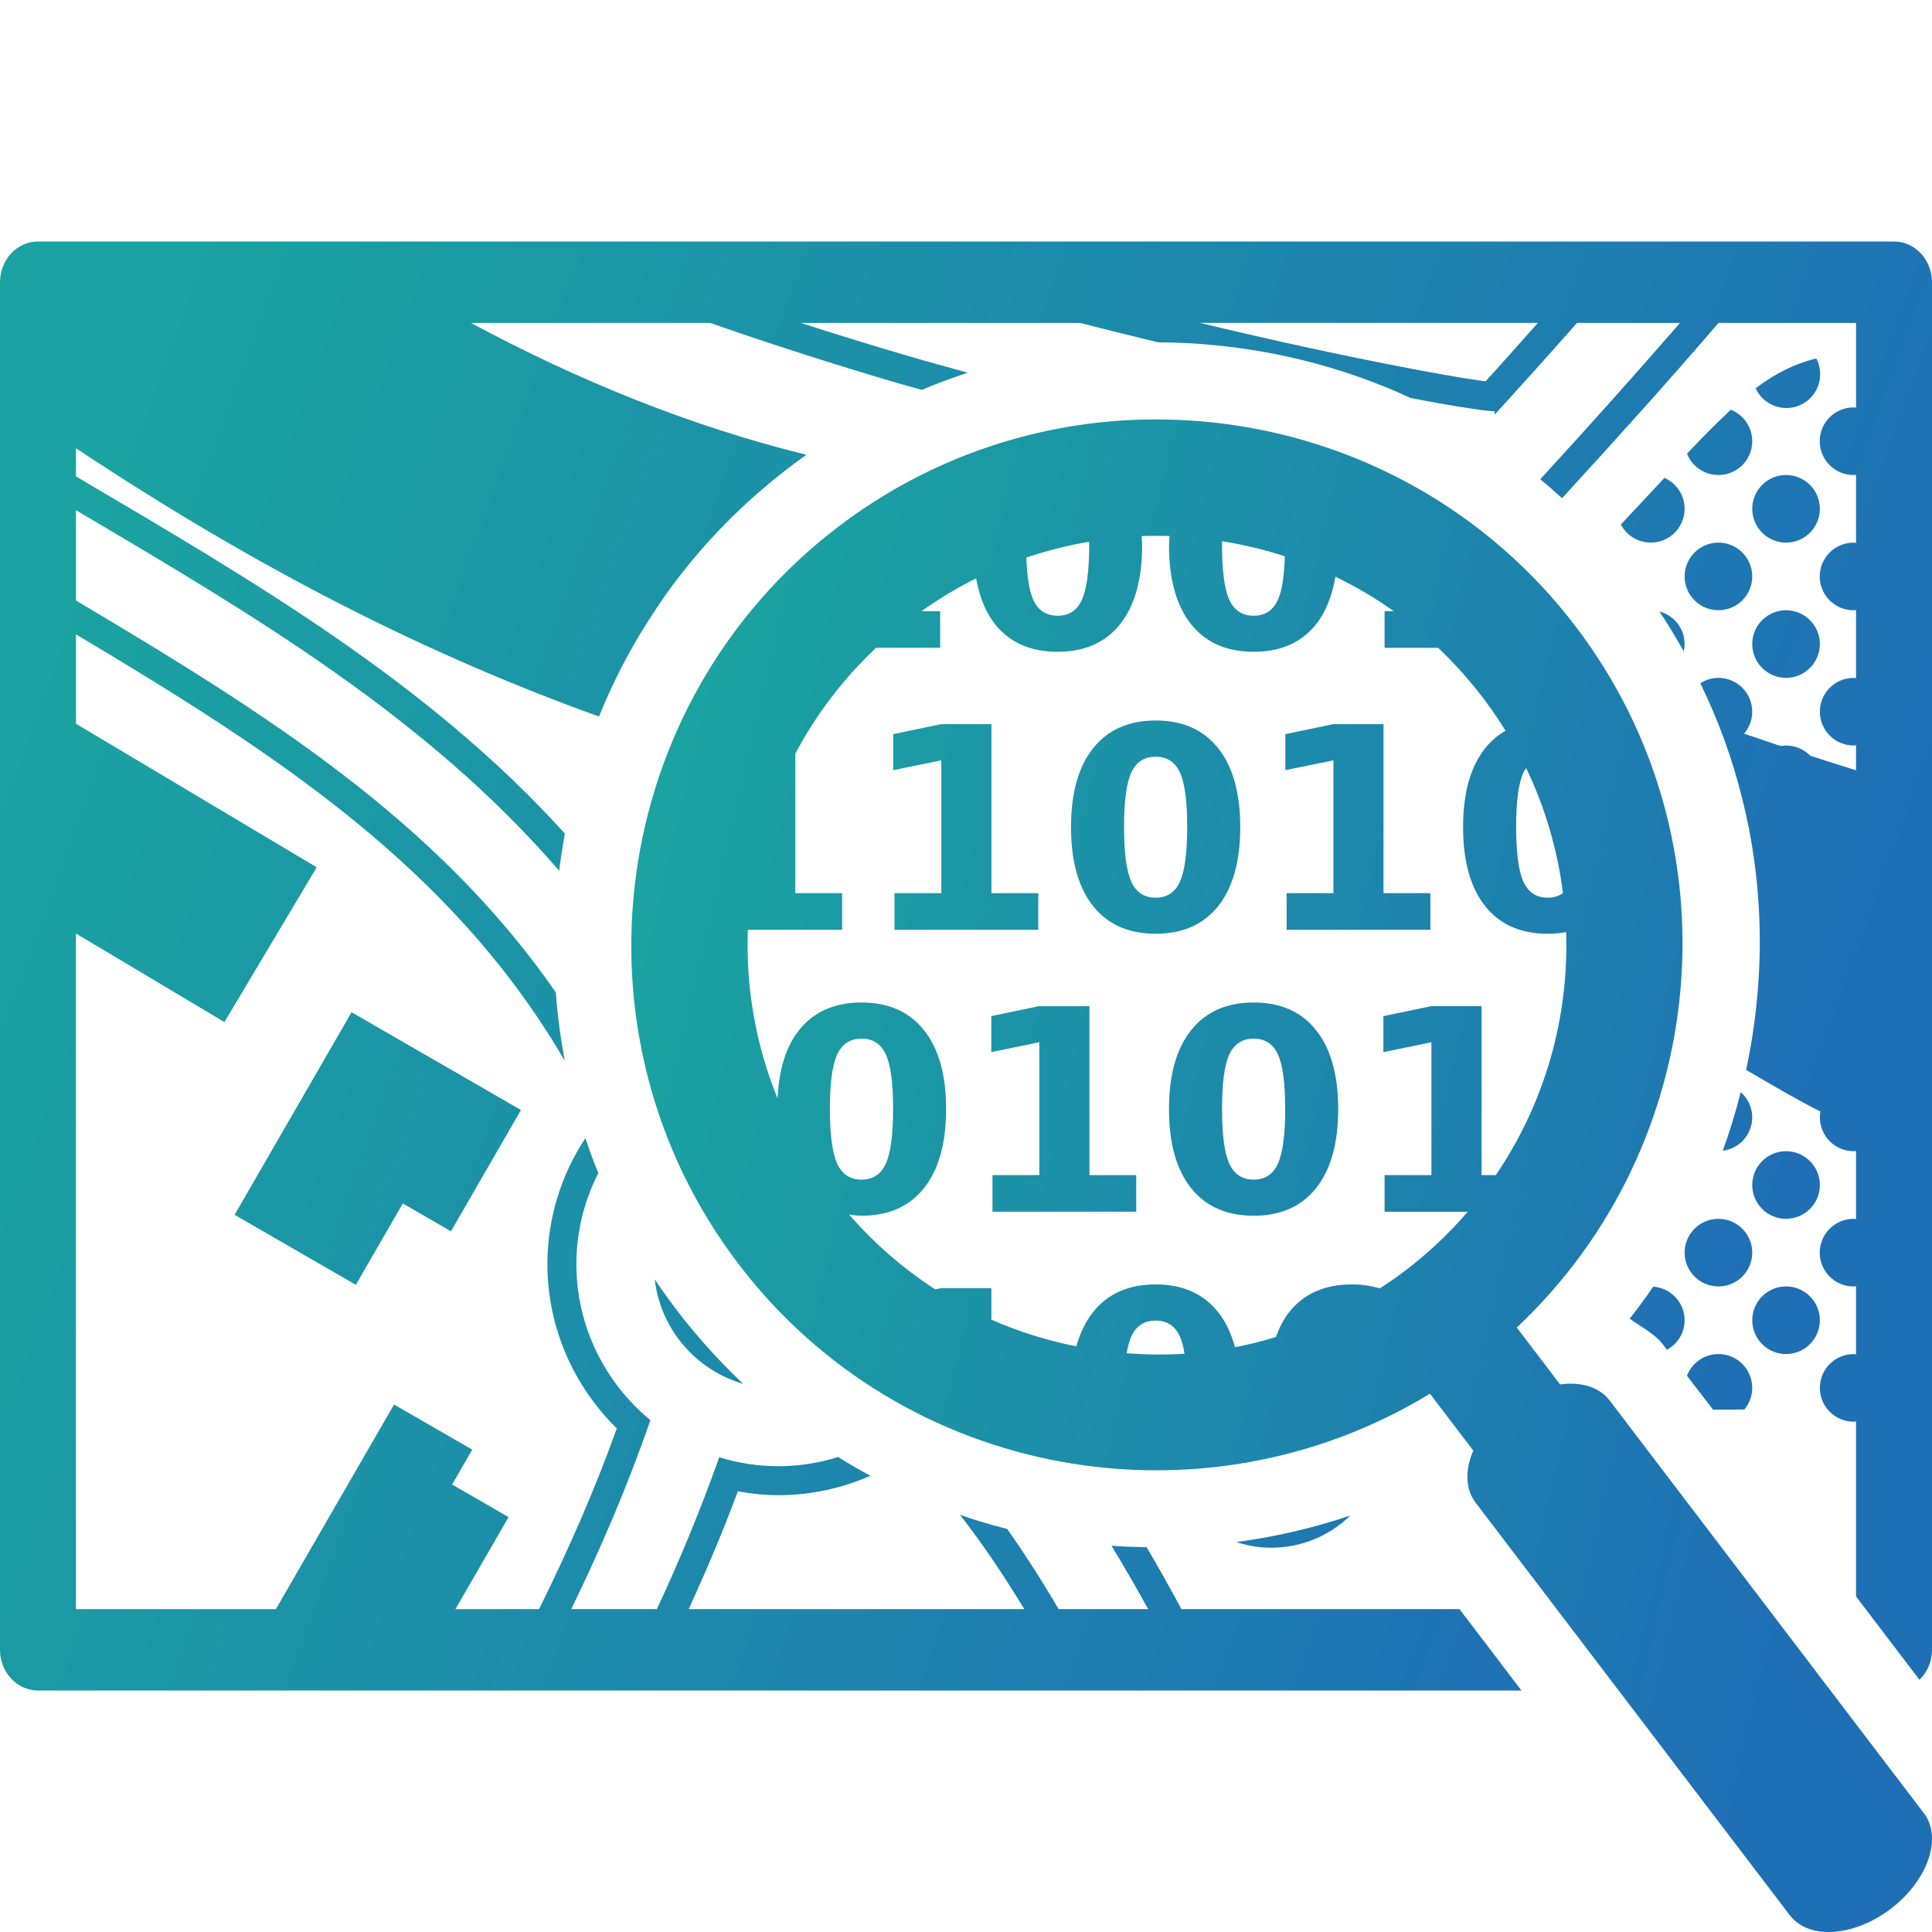
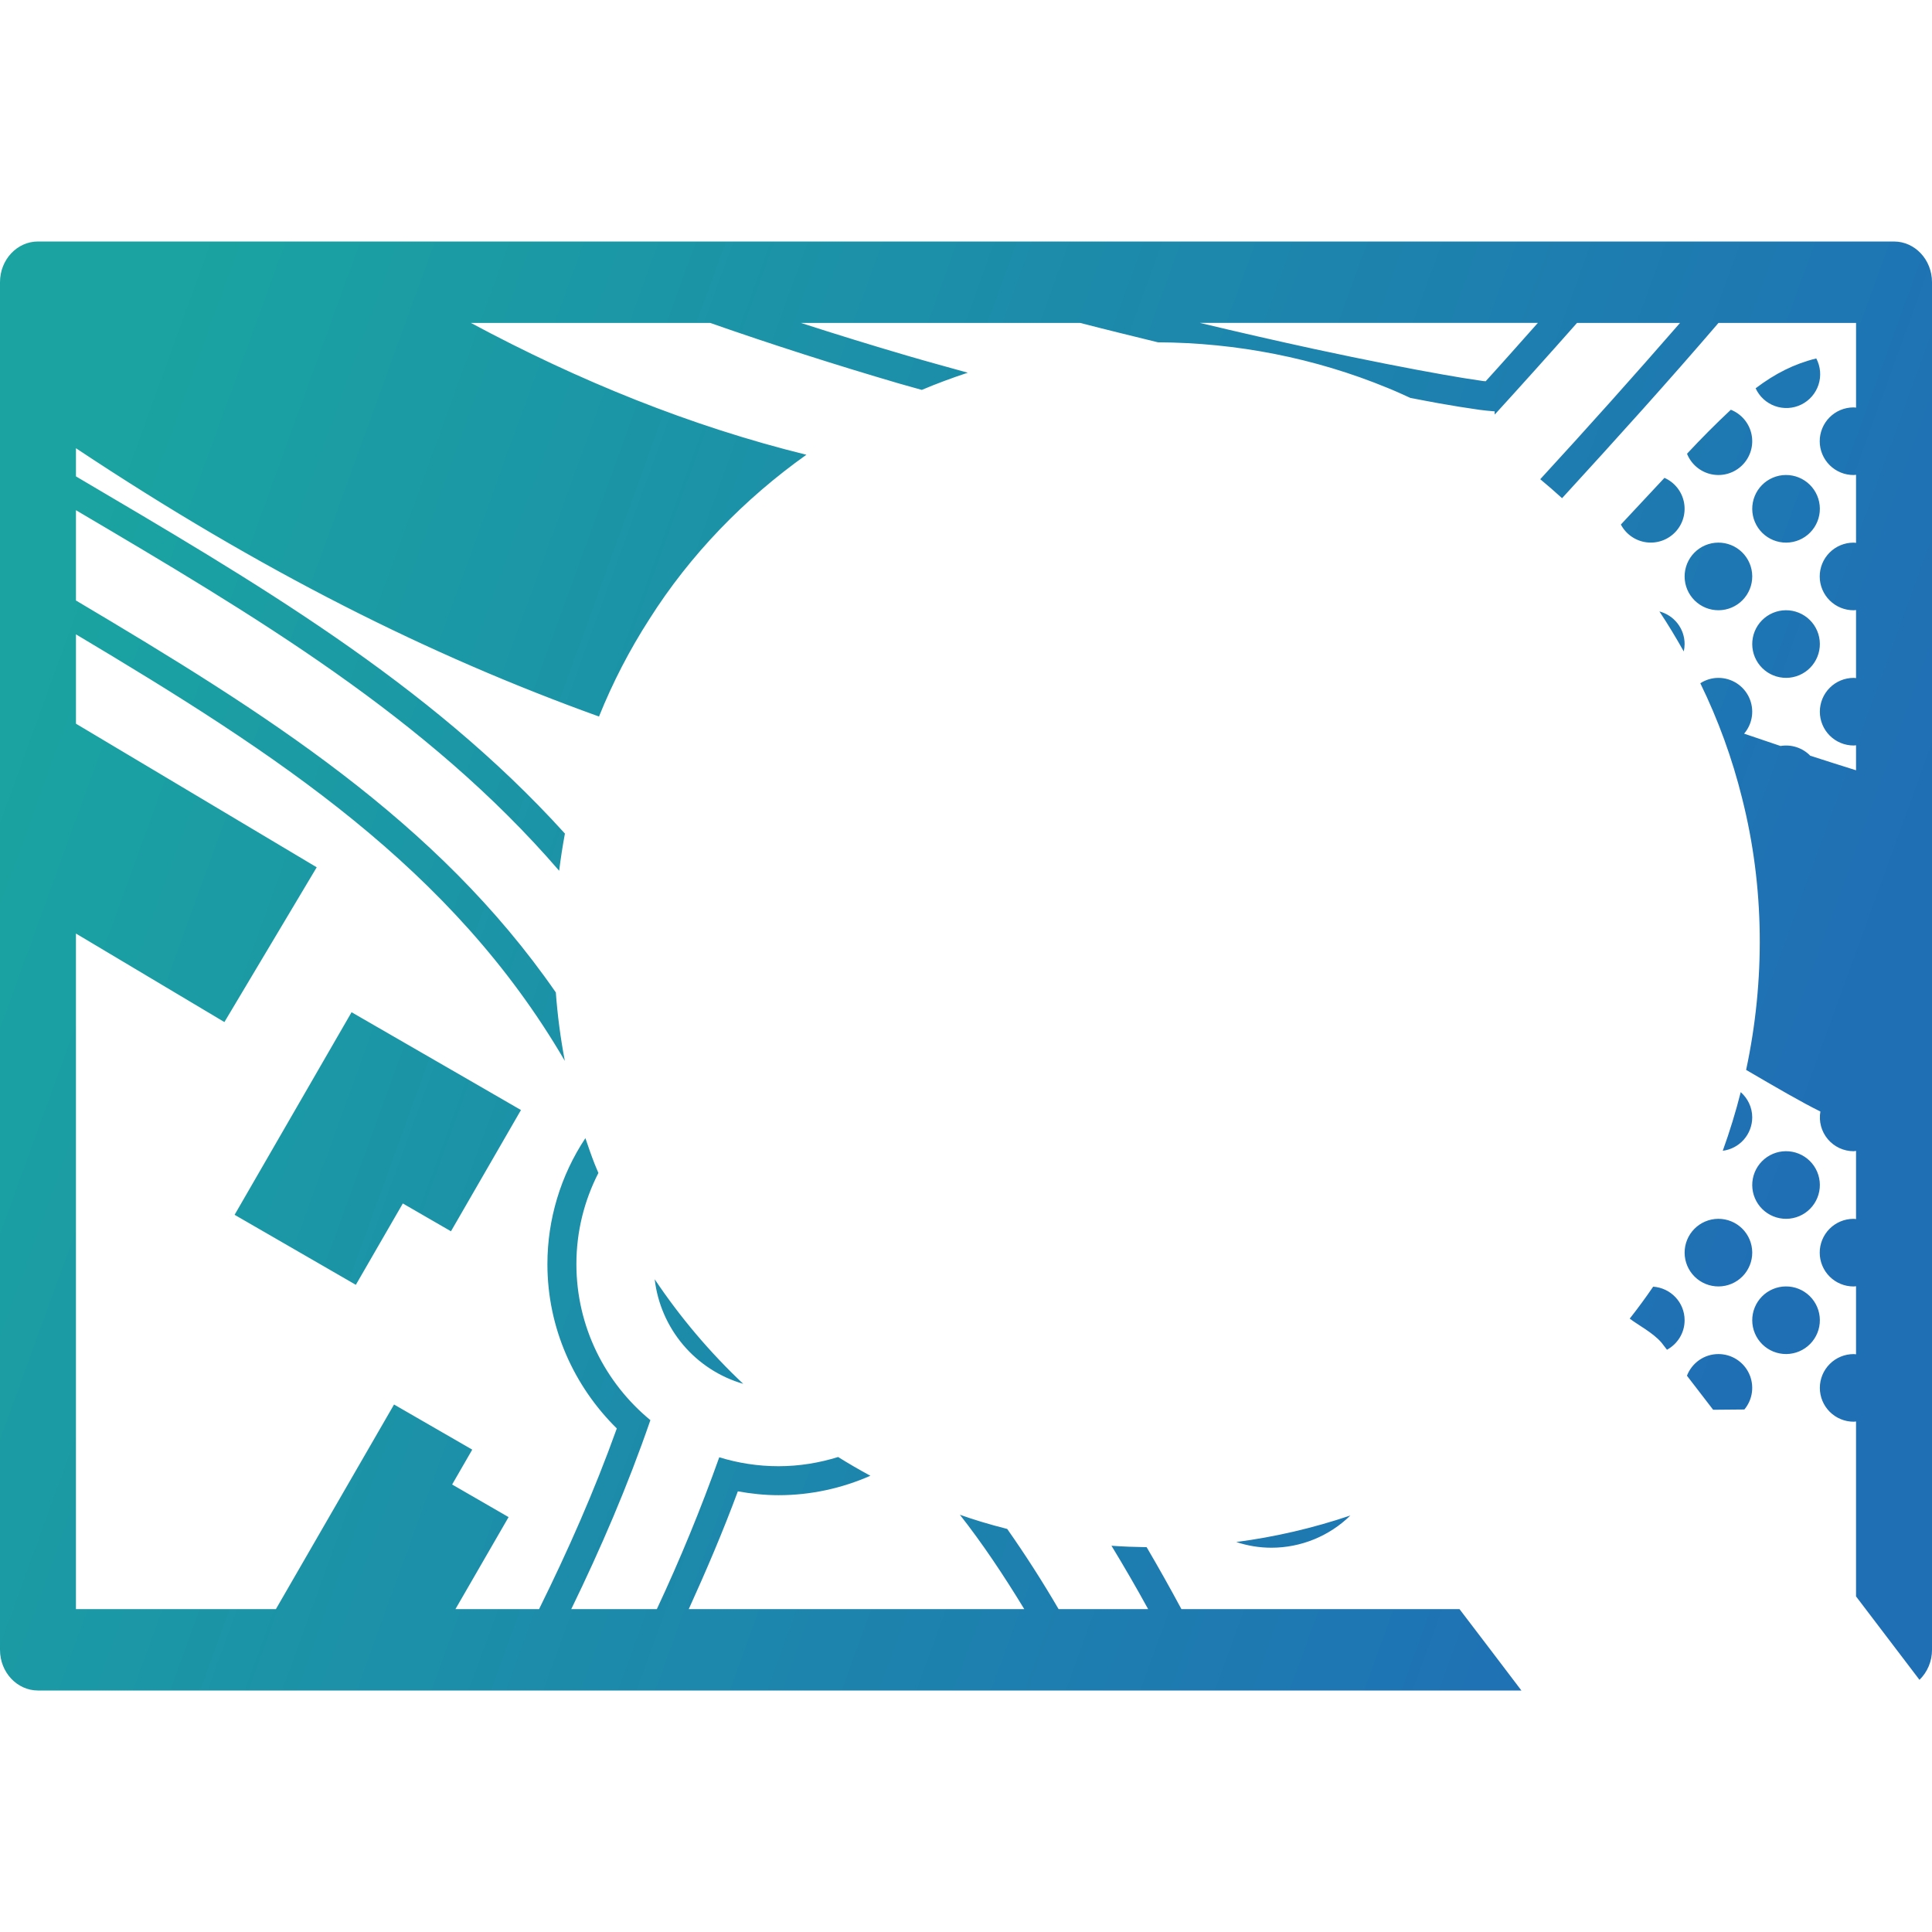
<svg xmlns="http://www.w3.org/2000/svg" width="342" height="342" viewBox="0 0 342 342" fill="none">
  <g clip-path="url(#clip0_278_6)">
-     <path d="M203.924 74.248C183.85 74.391 164.365 81.052 148.404 93.229C107.58 124.317 99.642 182.926 130.73 223.75C159.827 261.965 212.963 271.175 253.128 246.709L260.796 256.78C260.05 258.516 259.698 260.236 259.764 261.82C259.831 263.405 260.315 264.818 261.182 265.96L316.839 339.045C317.627 340.08 318.714 340.872 320.038 341.374C321.362 341.877 322.898 342.08 324.557 341.973C326.216 341.866 327.966 341.451 329.708 340.75C331.449 340.05 333.147 339.079 334.705 337.893C337.851 335.497 340.236 332.37 341.336 329.198C342.436 326.027 342.161 323.071 340.57 320.981L284.917 247.888C284.047 246.747 282.813 245.904 281.302 245.417C279.791 244.93 278.038 244.812 276.165 245.07L268.497 234.998C302.766 202.789 308.022 149.119 278.925 110.904C263.381 90.49 240.956 78.301 217.317 75.1C212.879 74.499 208.403 74.215 203.924 74.252M207.03 94.881C207.006 95.435 206.937 95.941 206.937 96.519C206.935 102.545 208.232 107.201 210.829 110.486C213.431 113.751 217.13 115.383 221.927 115.381C226.702 115.381 230.388 113.749 232.988 110.486C234.711 108.311 235.812 105.473 236.394 102.09C239.975 103.824 243.436 105.852 246.729 108.195H245.098V114.673H254.578C259.169 119.03 263.179 123.963 266.507 129.348C265.13 130.13 263.925 131.17 262.892 132.467C260.293 135.732 258.993 140.385 258.993 146.427C258.993 152.458 260.293 157.114 262.892 160.395C265.491 163.66 269.187 165.292 273.98 165.292C275.124 165.29 276.207 165.192 277.229 164.998C277.746 180.295 273.39 195.36 264.79 208.021H262.259V178.114H253.34L244.886 179.871V186.25L253.388 184.499V208.018H245.098V214.499H259.821C256.493 218.363 252.77 221.868 248.713 224.957C247.252 226.069 245.761 227.095 244.25 228.076C242.639 227.587 240.963 227.348 239.28 227.368C234.488 227.366 230.792 229.005 228.193 232.286C227.201 233.528 226.459 235.039 225.847 236.688C223.453 237.415 221.041 238.014 218.613 238.483C217.963 236.055 216.985 233.972 215.638 232.286C213.039 229.005 209.35 227.366 204.571 227.368C199.778 227.366 196.082 229.005 193.483 232.286C192.17 233.944 191.188 235.958 190.539 238.329C185.365 237.311 180.32 235.726 175.494 233.603V228.028H166.578L165.552 228.244C159.882 224.564 154.755 220.109 150.319 215.009C151.037 215.091 151.735 215.207 152.508 215.207C157.287 215.207 160.977 213.572 163.579 210.303C166.178 207.019 167.477 202.366 167.477 196.342C167.477 190.3 166.178 185.647 163.579 182.382C160.977 179.099 157.288 177.457 152.512 177.457C147.717 177.457 144.021 179.099 141.424 182.382C139.112 185.282 137.891 189.338 137.635 194.434C133.792 184.969 132.002 174.796 132.385 164.587H149.074V158.103H140.788V133.4C144.497 126.415 149.328 120.087 155.09 114.669H166.424V108.192H163.124C166.191 106.008 169.422 104.064 172.789 102.378C173.387 105.627 174.458 108.37 176.13 110.483C178.729 113.748 182.425 115.379 187.218 115.377C191.997 115.377 195.687 113.746 198.288 110.483C200.885 107.2 202.182 102.544 202.18 96.516C202.18 95.945 202.112 95.445 202.088 94.898C203.736 94.837 205.384 94.833 207.03 94.881ZM216.332 95.808C220.094 96.413 223.819 97.285 227.447 98.475C227.334 101.981 226.938 104.59 226.216 106.17C225.354 108.056 223.925 108.999 221.927 108.999C219.909 108.999 218.471 108.057 217.611 106.174C216.752 104.288 216.322 101.044 216.322 96.441C216.322 96.211 216.329 96.03 216.332 95.808ZM192.792 95.9C192.792 96.092 192.806 96.246 192.806 96.441C192.806 101.042 192.376 104.286 191.517 106.174C190.655 108.057 189.223 108.999 187.221 108.999C185.208 108.999 183.771 108.057 182.912 106.174C182.204 104.621 181.804 102.09 181.681 98.698C185.305 97.471 189.019 96.535 192.792 95.9ZM204.578 127.542C199.785 127.542 196.089 129.184 193.49 132.467C190.891 135.727 189.591 140.38 189.591 146.424C189.591 152.454 190.891 157.11 193.49 160.391C196.089 163.656 199.785 165.289 204.578 165.289C209.356 165.289 213.047 163.656 215.648 160.391C218.247 157.108 219.547 152.452 219.547 146.424C219.547 140.382 218.247 135.728 215.648 132.463C213.049 129.18 209.359 127.54 204.578 127.542ZM166.585 128.195L158.12 129.953V136.338L166.633 134.591V158.103H158.343V164.587H183.791V158.103H175.501V128.195H166.585ZM235.994 128.195L227.529 129.953V136.338L236.042 134.591V158.103H227.758V164.587H253.203V158.103H244.906V128.195H235.994ZM204.578 133.955C206.593 133.955 208.023 134.887 208.866 136.752C209.726 138.608 210.156 141.81 210.156 146.359C210.156 150.953 209.726 154.193 208.866 156.079C208.007 157.964 206.577 158.908 204.578 158.91C202.562 158.91 201.125 157.966 200.265 156.079C199.405 154.195 198.976 150.955 198.976 146.359C198.976 141.81 199.405 138.608 200.265 136.752C201.125 134.885 202.562 133.952 204.578 133.955ZM270.16 135.965C273.508 142.942 275.707 150.414 276.671 158.093C275.888 158.648 274.946 158.935 273.986 158.91C271.971 158.91 270.533 157.966 269.674 156.079C268.814 154.195 268.385 150.955 268.385 146.359C268.385 141.81 268.814 138.608 269.674 136.752C269.811 136.451 269.992 136.219 270.16 135.965ZM221.927 177.46C217.132 177.46 213.433 179.102 210.829 182.385C208.232 185.646 206.935 190.298 206.937 196.342C206.935 202.37 208.232 207.024 210.829 210.303C213.431 213.57 217.13 215.205 221.927 215.207C226.702 215.207 230.388 213.572 232.988 210.303C235.587 207.019 236.886 202.366 236.886 196.342C236.886 190.3 235.587 185.647 232.988 182.382C230.388 179.099 226.702 177.46 221.927 177.46ZM183.931 178.11L175.477 179.868V186.246L183.979 184.495V208.015H175.685V214.496H201.134V208.015H192.854V178.114L183.931 178.11ZM152.512 183.856C154.527 183.86 155.959 184.797 156.807 186.667C157.667 188.518 158.096 191.718 158.096 196.267C158.096 200.861 157.667 204.1 156.807 205.983C155.943 207.871 154.511 208.816 152.512 208.818C150.494 208.818 149.055 207.873 148.195 205.983C147.336 204.102 146.906 200.863 146.906 196.267C146.906 191.718 147.336 188.518 148.195 186.667C149.057 184.797 150.496 183.86 152.512 183.856ZM221.927 183.856C223.94 183.86 225.37 184.797 226.216 186.667C227.073 188.518 227.502 191.718 227.502 196.267C227.502 200.861 227.073 204.1 226.216 205.983C225.354 207.871 223.925 208.816 221.927 208.818C219.909 208.818 218.471 207.873 217.611 205.983C216.752 204.102 216.322 200.863 216.322 196.267C216.322 191.718 216.752 188.518 217.611 186.667C218.473 184.797 219.912 183.86 221.927 183.856ZM204.571 233.771C206.586 233.771 208.016 234.704 208.859 236.572C209.219 237.338 209.478 238.398 209.687 239.629C206.267 239.862 202.847 239.804 199.441 239.55C199.649 238.353 199.909 237.321 200.258 236.572C201.118 234.702 202.555 233.768 204.571 233.771Z" fill="url(#paint0_linear_278_6)" />
    <path d="M6.72 42.75C3.01 42.75 0 45.975 0 49.949V292.051C0 296.025 3.01 299.247 6.72 299.25H269.318C265.71 294.503 262.112 289.749 258.49 285.016L258.357 284.845H209.133C207.151 281.151 205.099 277.496 202.977 273.88C200.898 273.846 198.822 273.778 196.753 273.627C198.999 277.318 201.164 281.058 203.244 284.845H187.392C184.559 279.989 181.524 275.254 178.295 270.652C176.738 270.26 175.19 269.831 173.651 269.366C172.392 268.997 171.157 268.562 169.919 268.142C173.818 273.101 177.601 278.73 181.315 284.842H121.923C124.998 278.073 127.949 271.189 130.613 263.993C132.959 264.417 135.357 264.677 137.816 264.677C143.585 264.677 149.078 263.432 154.074 261.237C152.137 260.19 150.232 259.084 148.363 257.919C145.022 258.956 141.489 259.547 137.816 259.547C134.167 259.547 130.644 258.99 127.323 257.964C124.07 267.095 120.382 276.066 116.273 284.845H101.123C106.345 274.096 111.109 263.063 115.131 251.391C107.142 244.814 102.032 234.858 102.032 223.764C102.032 217.963 103.445 212.488 105.928 207.638C105.702 207.078 105.449 206.53 105.233 205.969C104.652 204.485 104.139 202.977 103.626 201.472C99.243 208.081 96.905 215.834 96.902 223.764C96.902 235.108 101.629 245.419 109.187 252.861C105.206 263.956 100.534 274.51 95.425 284.842H80.623L90.028 268.556L80.035 262.786L83.595 256.613L69.754 248.624L48.841 284.842H13.444V165.254L39.723 180.925L56.064 153.527L13.447 128.11V112.292C49.091 133.537 80.09 153.681 99.987 187.799C99.223 183.794 98.691 179.748 98.393 175.682C77.337 145.261 47.052 126.249 13.447 106.3V90.315C45.041 108.954 75.565 126.988 98.982 154.139C99.255 151.937 99.595 149.744 100.001 147.559C75.726 120.743 44.761 102.798 13.447 84.33V79.344C46.173 101.085 76.047 116.041 106.034 126.838C108.453 120.827 111.436 115.059 114.943 109.611C122.18 98.168 131.742 88.328 142.747 80.5C122.268 75.456 102.453 67.412 83.356 57.162H125.712C136.622 60.982 147.874 64.583 159.136 67.884C160.494 68.28 161.824 68.629 163.178 69.019C165.846 67.884 168.565 66.888 171.315 65.975C167.737 64.977 164.184 64.016 160.579 62.959C154.283 61.112 148.013 59.179 141.769 57.162H191.199C195.952 58.393 200.433 59.477 204.981 60.596C218.87 60.657 232.752 63.366 245.6 68.656C246.975 69.21 248.323 69.826 249.67 70.442C251.346 70.753 253.265 71.136 254.705 71.389C257.081 71.815 259.465 72.198 261.856 72.538C263.634 72.781 265.108 72.829 264.575 72.846L264.595 73.386C269.493 68.015 274.349 62.607 279.164 57.162H297.4C289.277 66.497 281.027 75.72 272.653 84.83C273.966 85.919 275.254 87.039 276.517 88.188C286.158 77.672 295.556 67.251 304.206 57.162H328.556V72.159C328.412 72.148 328.276 72.118 328.132 72.118H328.087C327.301 72.121 326.524 72.278 325.799 72.582C325.074 72.885 324.416 73.328 323.862 73.886C323.308 74.444 322.87 75.106 322.572 75.833C322.274 76.56 322.122 77.339 322.125 78.125C322.128 78.911 322.285 79.688 322.589 80.413C322.892 81.138 323.336 81.797 323.893 82.35C324.451 82.904 325.113 83.342 325.84 83.641C326.567 83.939 327.346 84.091 328.132 84.088C328.276 84.088 328.412 84.057 328.553 84.046V96.099C328.416 96.088 328.279 96.058 328.132 96.058H328.087C326.5 96.063 324.98 96.7 323.862 97.826C322.744 98.953 322.119 100.477 322.125 102.065C322.131 103.652 322.767 105.172 323.893 106.29C325.02 107.409 326.545 108.033 328.132 108.028C328.276 108.028 328.412 107.997 328.553 107.987V120.039C328.416 120.028 328.279 119.998 328.132 119.998C326.545 119.998 325.022 120.628 323.9 121.751C322.777 122.873 322.147 124.395 322.147 125.983C322.147 127.57 322.777 129.092 323.9 130.215C325.022 131.337 326.545 131.968 328.132 131.968C328.276 131.968 328.412 131.937 328.553 131.927V136.355C325.847 135.497 323.087 134.639 320.451 133.777C319.777 133.086 318.946 132.569 318.029 132.269C317.112 131.968 316.136 131.895 315.184 132.053C312.992 131.325 310.885 130.6 308.741 129.871C309.484 129.002 309.962 127.937 310.119 126.804C310.276 125.671 310.105 124.517 309.627 123.478C309.148 122.439 308.382 121.559 307.419 120.943C306.455 120.326 305.336 119.998 304.192 119.998C303.009 119.998 301.914 120.353 300.987 120.945C304.162 127.446 306.641 134.265 308.381 141.287C312.369 157.005 312.482 173.572 309.096 189.393C314.363 192.471 318.987 195.159 322.243 196.759C322.09 197.62 322.128 198.504 322.354 199.349C322.58 200.193 322.988 200.978 323.55 201.648C324.111 202.318 324.813 202.856 325.605 203.226C326.398 203.596 327.261 203.787 328.135 203.788C328.279 203.788 328.409 203.736 328.553 203.726V215.799C328.416 215.788 328.279 215.758 328.132 215.758H328.087C326.5 215.763 324.98 216.4 323.862 217.526C322.744 218.653 322.119 220.177 322.125 221.765C322.131 223.352 322.767 224.872 323.893 225.99C325.02 227.109 326.545 227.733 328.132 227.728C328.276 227.728 328.412 227.697 328.553 227.686V239.739C328.416 239.728 328.279 239.698 328.132 239.698C326.545 239.698 325.022 240.328 323.9 241.451C322.777 242.573 322.147 244.095 322.147 245.683C322.147 247.27 322.777 248.792 323.9 249.915C325.022 251.037 326.545 251.668 328.132 251.668C328.276 251.668 328.412 251.637 328.553 251.626V282.595C332.292 287.519 336.036 292.442 339.784 297.362C340.489 296.671 341.049 295.844 341.43 294.933C341.81 294.021 342.004 293.042 342 292.054V49.953C342 45.978 338.99 42.757 335.28 42.753L6.72 42.75ZM212.396 57.158H272.232C269.171 60.592 266.179 63.988 262.991 67.49C262.82 67.473 262.728 67.477 262.553 67.453C260.226 67.119 257.905 66.745 255.59 66.331C249.787 65.308 241.866 63.766 232.587 61.769C225.841 60.302 219.11 58.765 212.396 57.158ZM321.514 63.451C317.557 64.429 314.202 66.146 310.779 68.735C311.112 69.463 311.587 70.116 312.177 70.656C312.767 71.197 313.459 71.614 314.213 71.882C314.967 72.151 315.767 72.265 316.566 72.219C317.364 72.173 318.146 71.967 318.864 71.614C319.582 71.26 320.221 70.767 320.745 70.162C321.269 69.557 321.666 68.853 321.913 68.092C322.16 67.331 322.252 66.529 322.184 65.731C322.115 64.934 321.888 64.159 321.514 63.451ZM306.391 72.535C303.716 75.039 301.128 77.637 298.634 80.322C299.002 81.243 299.593 82.058 300.354 82.694C301.115 83.33 302.022 83.766 302.994 83.965C303.965 84.163 304.971 84.118 305.92 83.831C306.869 83.545 307.733 83.027 308.432 82.325C309.132 81.622 309.647 80.757 309.929 79.806C310.212 78.856 310.253 77.85 310.051 76.879C309.849 75.909 309.408 75.004 308.769 74.245C308.13 73.487 307.313 72.899 306.391 72.535ZM316.117 84.084C315.331 84.09 314.554 84.251 313.831 84.557C313.107 84.864 312.45 85.31 311.899 85.87C311.347 86.43 310.912 87.093 310.617 87.821C310.321 88.55 310.173 89.329 310.179 90.115C310.185 90.901 310.345 91.678 310.652 92.402C310.958 93.126 311.404 93.782 311.964 94.334C312.524 94.885 313.187 95.321 313.916 95.616C314.644 95.911 315.424 96.06 316.21 96.054C317.797 96.042 319.315 95.4 320.428 94.269C321.542 93.137 322.161 91.61 322.149 90.023C322.136 88.436 321.494 86.918 320.363 85.804C319.232 84.691 317.705 84.072 316.117 84.084ZM294.64 84.59L286.924 92.853C287.369 93.698 288.01 94.424 288.793 94.971C289.576 95.518 290.478 95.869 291.425 95.996C292.371 96.123 293.335 96.022 294.234 95.7C295.133 95.379 295.943 94.847 296.594 94.149C297.246 93.451 297.721 92.607 297.98 91.688C298.24 90.769 298.275 89.801 298.084 88.865C297.892 87.93 297.48 87.053 296.881 86.31C296.282 85.566 295.513 84.976 294.64 84.59ZM304.147 96.054C303.361 96.06 302.584 96.221 301.861 96.527C301.137 96.834 300.48 97.28 299.929 97.84C299.377 98.4 298.942 99.063 298.647 99.791C298.351 100.52 298.203 101.299 298.209 102.085C298.215 102.871 298.375 103.648 298.682 104.372C298.988 105.096 299.434 105.752 299.994 106.304C300.554 106.855 301.217 107.291 301.946 107.586C302.674 107.881 303.454 108.03 304.24 108.024C305.827 108.012 307.345 107.37 308.458 106.239C309.572 105.107 310.191 103.58 310.179 101.993C310.166 100.406 309.524 98.888 308.393 97.774C307.262 96.661 305.735 96.042 304.147 96.054ZM316.117 108.024C315.331 108.03 314.554 108.191 313.831 108.497C313.107 108.804 312.45 109.25 311.899 109.81C310.785 110.941 310.166 112.468 310.179 114.055C310.191 115.643 310.833 117.16 311.964 118.274C313.095 119.388 314.622 120.006 316.21 119.994C317.797 119.982 319.315 119.34 320.428 118.209C321.542 117.077 322.161 115.55 322.149 113.963C322.136 112.376 321.494 110.858 320.363 109.744C319.232 108.631 317.705 108.012 316.117 108.024ZM293.747 108.236C295.279 110.538 296.702 112.908 298.056 115.316C298.152 114.896 298.202 114.461 298.207 114.009C298.207 111.232 296.312 108.913 293.747 108.236ZM62.234 179.184L49.843 200.645L41.529 215.043L62.99 227.437L71.307 213.035L79.83 217.96L92.22 196.496L83.698 191.571L62.234 179.184ZM308.142 193.329C307.253 196.843 306.193 200.303 304.961 203.709C306.4 203.526 307.724 202.825 308.684 201.738C309.643 200.65 310.174 199.25 310.177 197.799C310.177 196.014 309.38 194.427 308.142 193.329ZM316.117 203.784C315.331 203.79 314.554 203.951 313.831 204.257C313.107 204.564 312.45 205.01 311.899 205.57C311.347 206.13 310.912 206.793 310.617 207.521C310.321 208.25 310.173 209.029 310.179 209.815C310.185 210.601 310.345 211.378 310.652 212.102C310.958 212.826 311.404 213.482 311.964 214.034C312.524 214.585 313.187 215.021 313.916 215.316C314.644 215.611 315.424 215.76 316.21 215.754C317.797 215.742 319.315 215.1 320.428 213.969C321.542 212.837 322.161 211.31 322.149 209.723C322.136 208.136 321.494 206.618 320.363 205.504C319.232 204.391 317.705 203.772 316.117 203.784ZM304.147 215.754C303.361 215.76 302.584 215.921 301.861 216.227C301.137 216.534 300.48 216.98 299.929 217.54C299.377 218.1 298.942 218.763 298.647 219.491C298.351 220.22 298.203 220.999 298.209 221.785C298.215 222.571 298.375 223.348 298.682 224.072C298.988 224.796 299.434 225.452 299.994 226.004C300.554 226.555 301.217 226.991 301.946 227.286C302.674 227.581 303.454 227.73 304.24 227.724C305.827 227.712 307.345 227.07 308.458 225.939C309.572 224.807 310.191 223.28 310.179 221.693C310.166 220.106 309.524 218.588 308.393 217.474C307.262 216.361 305.735 215.742 304.147 215.754ZM115.894 226.455C116.395 230.74 118.149 234.782 120.936 238.074C123.724 241.366 127.421 243.763 131.564 244.964C125.663 239.402 120.406 233.193 115.894 226.455ZM316.117 227.721C315.331 227.727 314.554 227.888 313.831 228.194C313.107 228.5 312.45 228.946 311.899 229.506C311.347 230.066 310.912 230.73 310.617 231.458C310.321 232.186 310.173 232.966 310.179 233.752C310.185 234.538 310.345 235.315 310.652 236.039C310.958 236.763 311.404 237.419 311.964 237.97C312.524 238.522 313.187 238.958 313.916 239.253C314.644 239.548 315.424 239.697 316.21 239.691C317.797 239.678 319.315 239.036 320.428 237.905C321.542 236.774 322.161 235.247 322.149 233.66C322.136 232.072 321.494 230.555 320.363 229.441C319.232 228.327 317.705 227.708 316.117 227.721ZM292.643 227.765C291.324 229.698 289.939 231.584 288.491 233.422C290.013 234.588 292.574 235.891 294.093 237.642L295.088 238.931C296.938 237.916 298.207 235.97 298.207 233.709C298.207 230.546 295.751 227.984 292.643 227.765ZM304.192 239.694C301.647 239.694 299.486 241.288 298.621 243.528C300.177 245.529 301.709 247.546 303.258 249.554L308.788 249.506C309.516 248.632 309.98 247.569 310.126 246.441C310.271 245.313 310.092 244.167 309.61 243.137C309.127 242.108 308.362 241.236 307.402 240.626C306.443 240.016 305.329 239.695 304.192 239.694ZM239.041 268.272C232.479 270.493 225.715 272.066 218.846 272.967C220.812 273.617 222.902 273.976 225.07 273.976C230.293 273.971 235.307 271.924 239.041 268.272Z" fill="url(#paint1_linear_278_6)" />
  </g>
  <defs>
    <linearGradient id="paint0_linear_278_6" x1="124.029" y1="119.766" x2="343.226" y2="171.086" gradientUnits="userSpaceOnUse">
      <stop stop-color="#1AA3A1" />
      <stop offset="1" stop-color="#1F6FB5" />
    </linearGradient>
    <linearGradient id="paint1_linear_278_6" x1="18.24" y1="86.355" x2="321.68" y2="196.508" gradientUnits="userSpaceOnUse">
      <stop stop-color="#1AA3A1" />
      <stop offset="1" stop-color="#1F6FB5" />
    </linearGradient>
    <clipPath id="clip0_278_6">
      <rect width="342" height="342" fill="white" />
    </clipPath>
  </defs>
</svg>